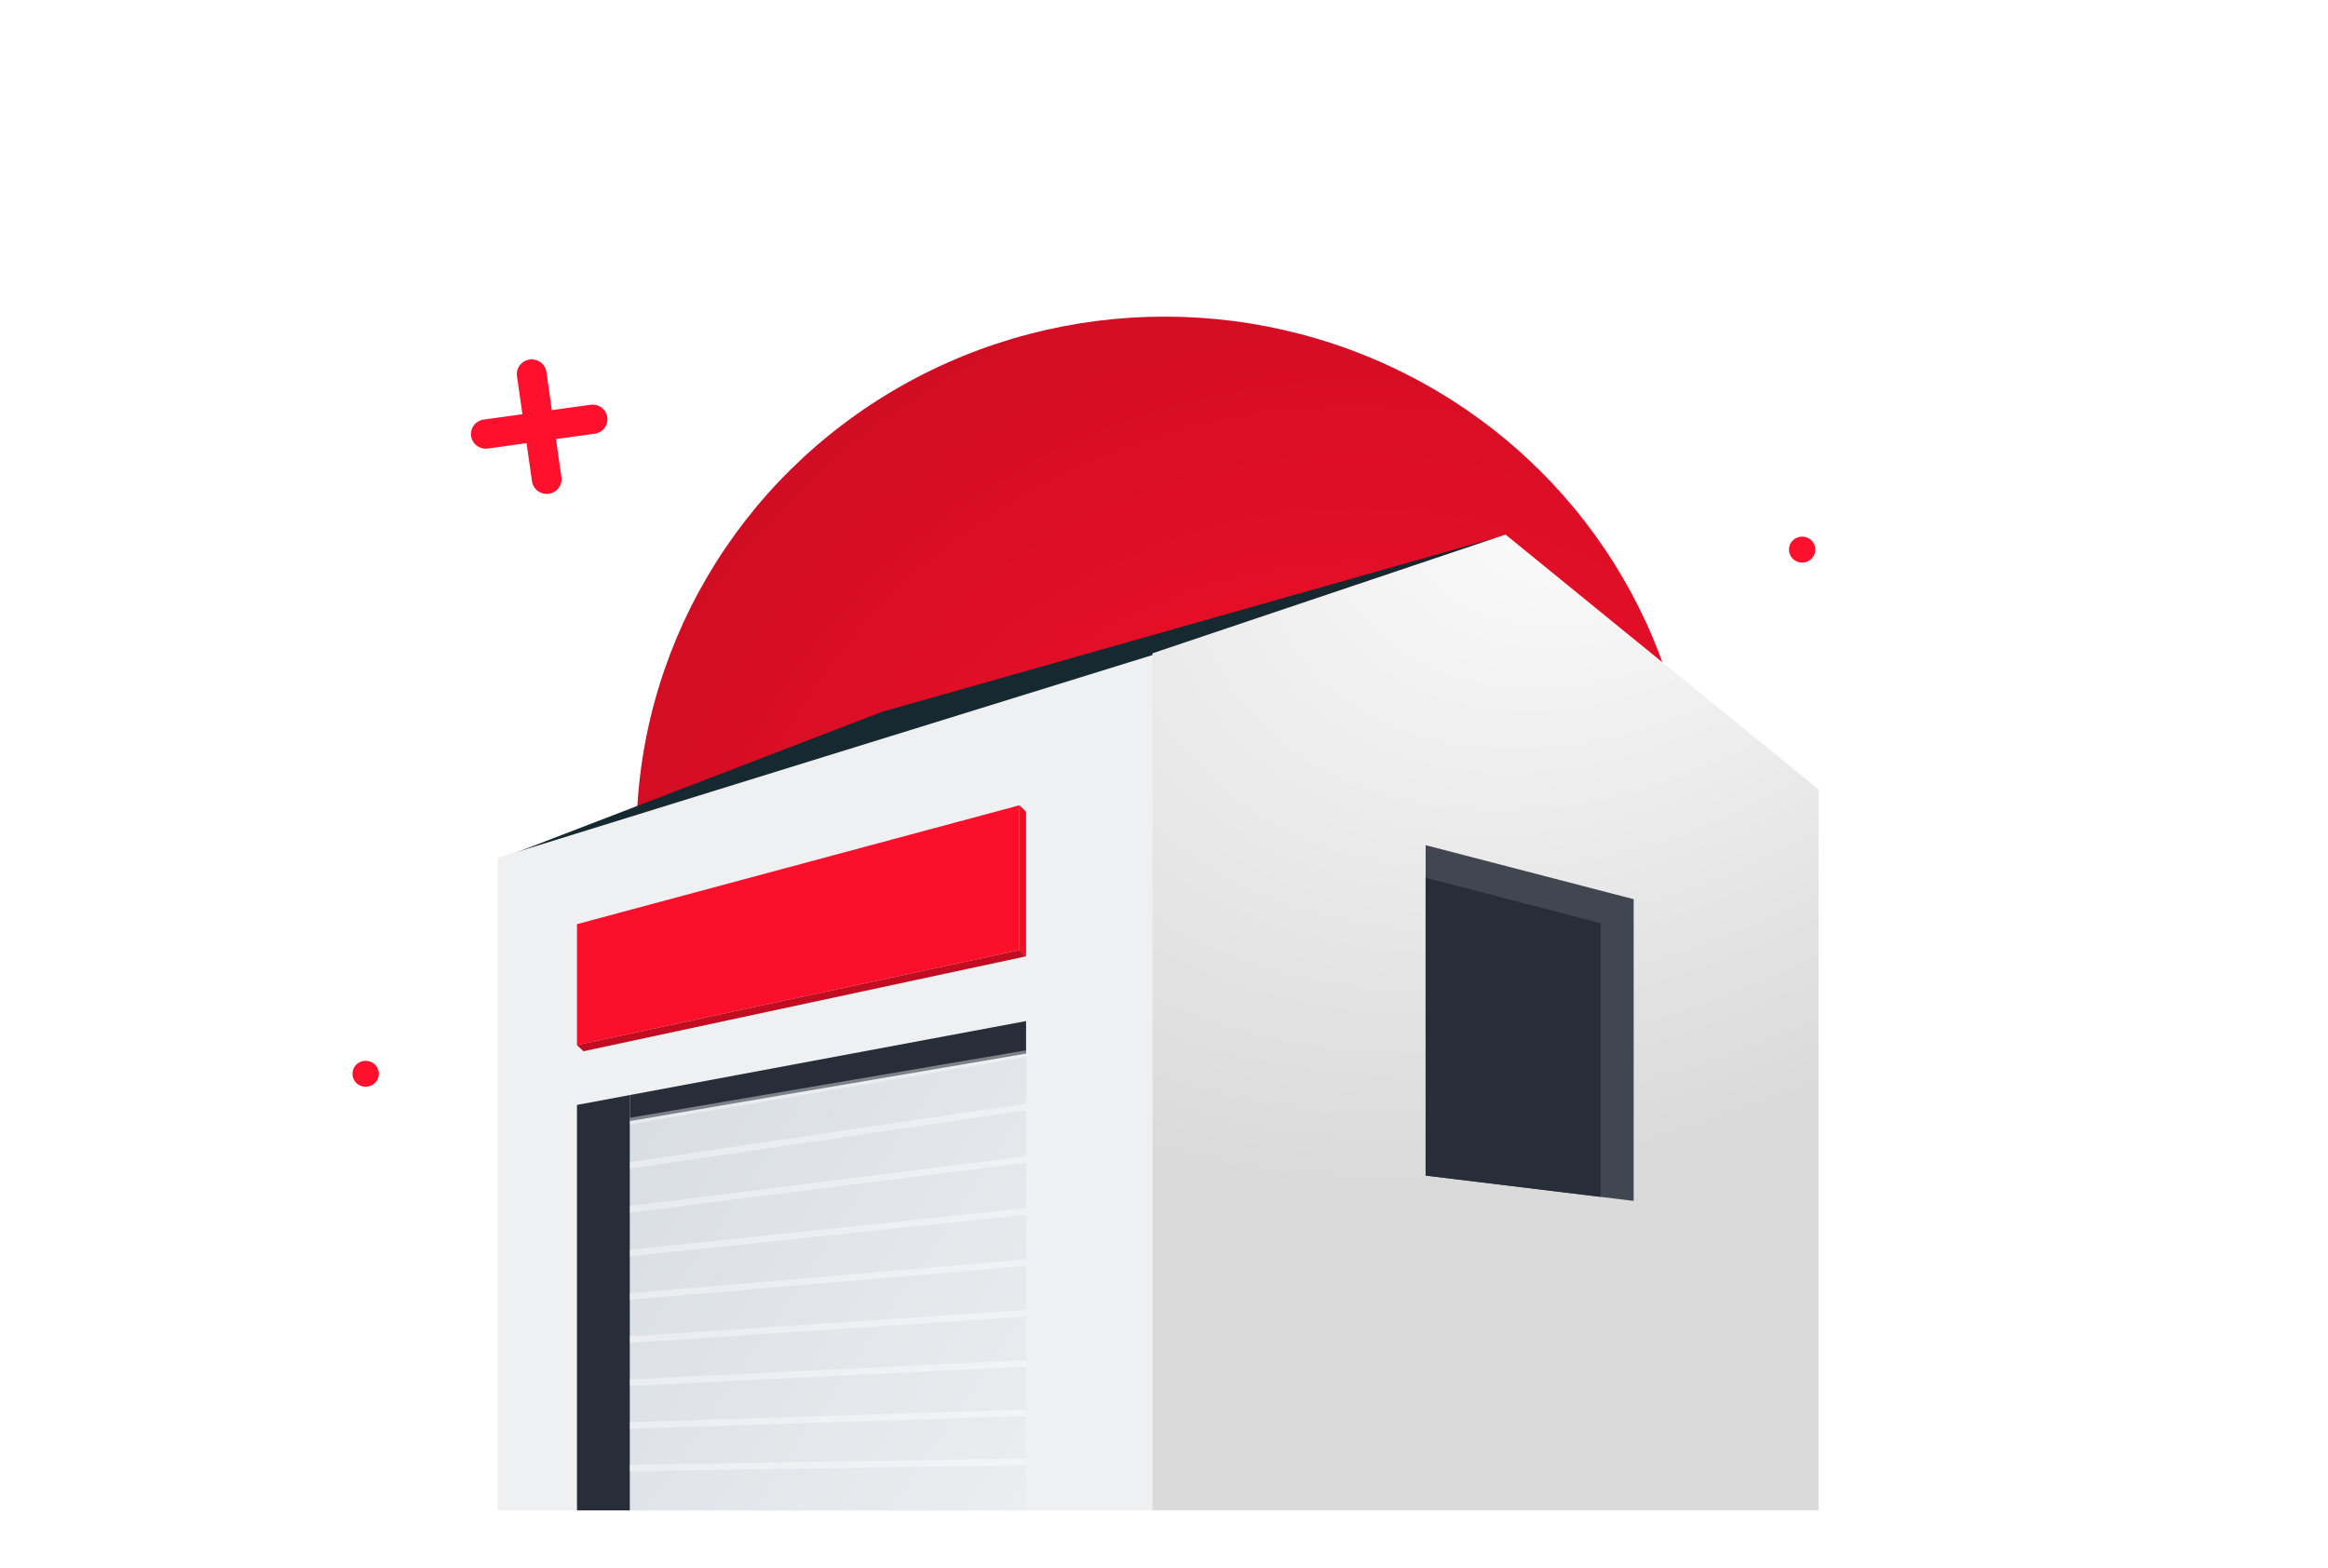
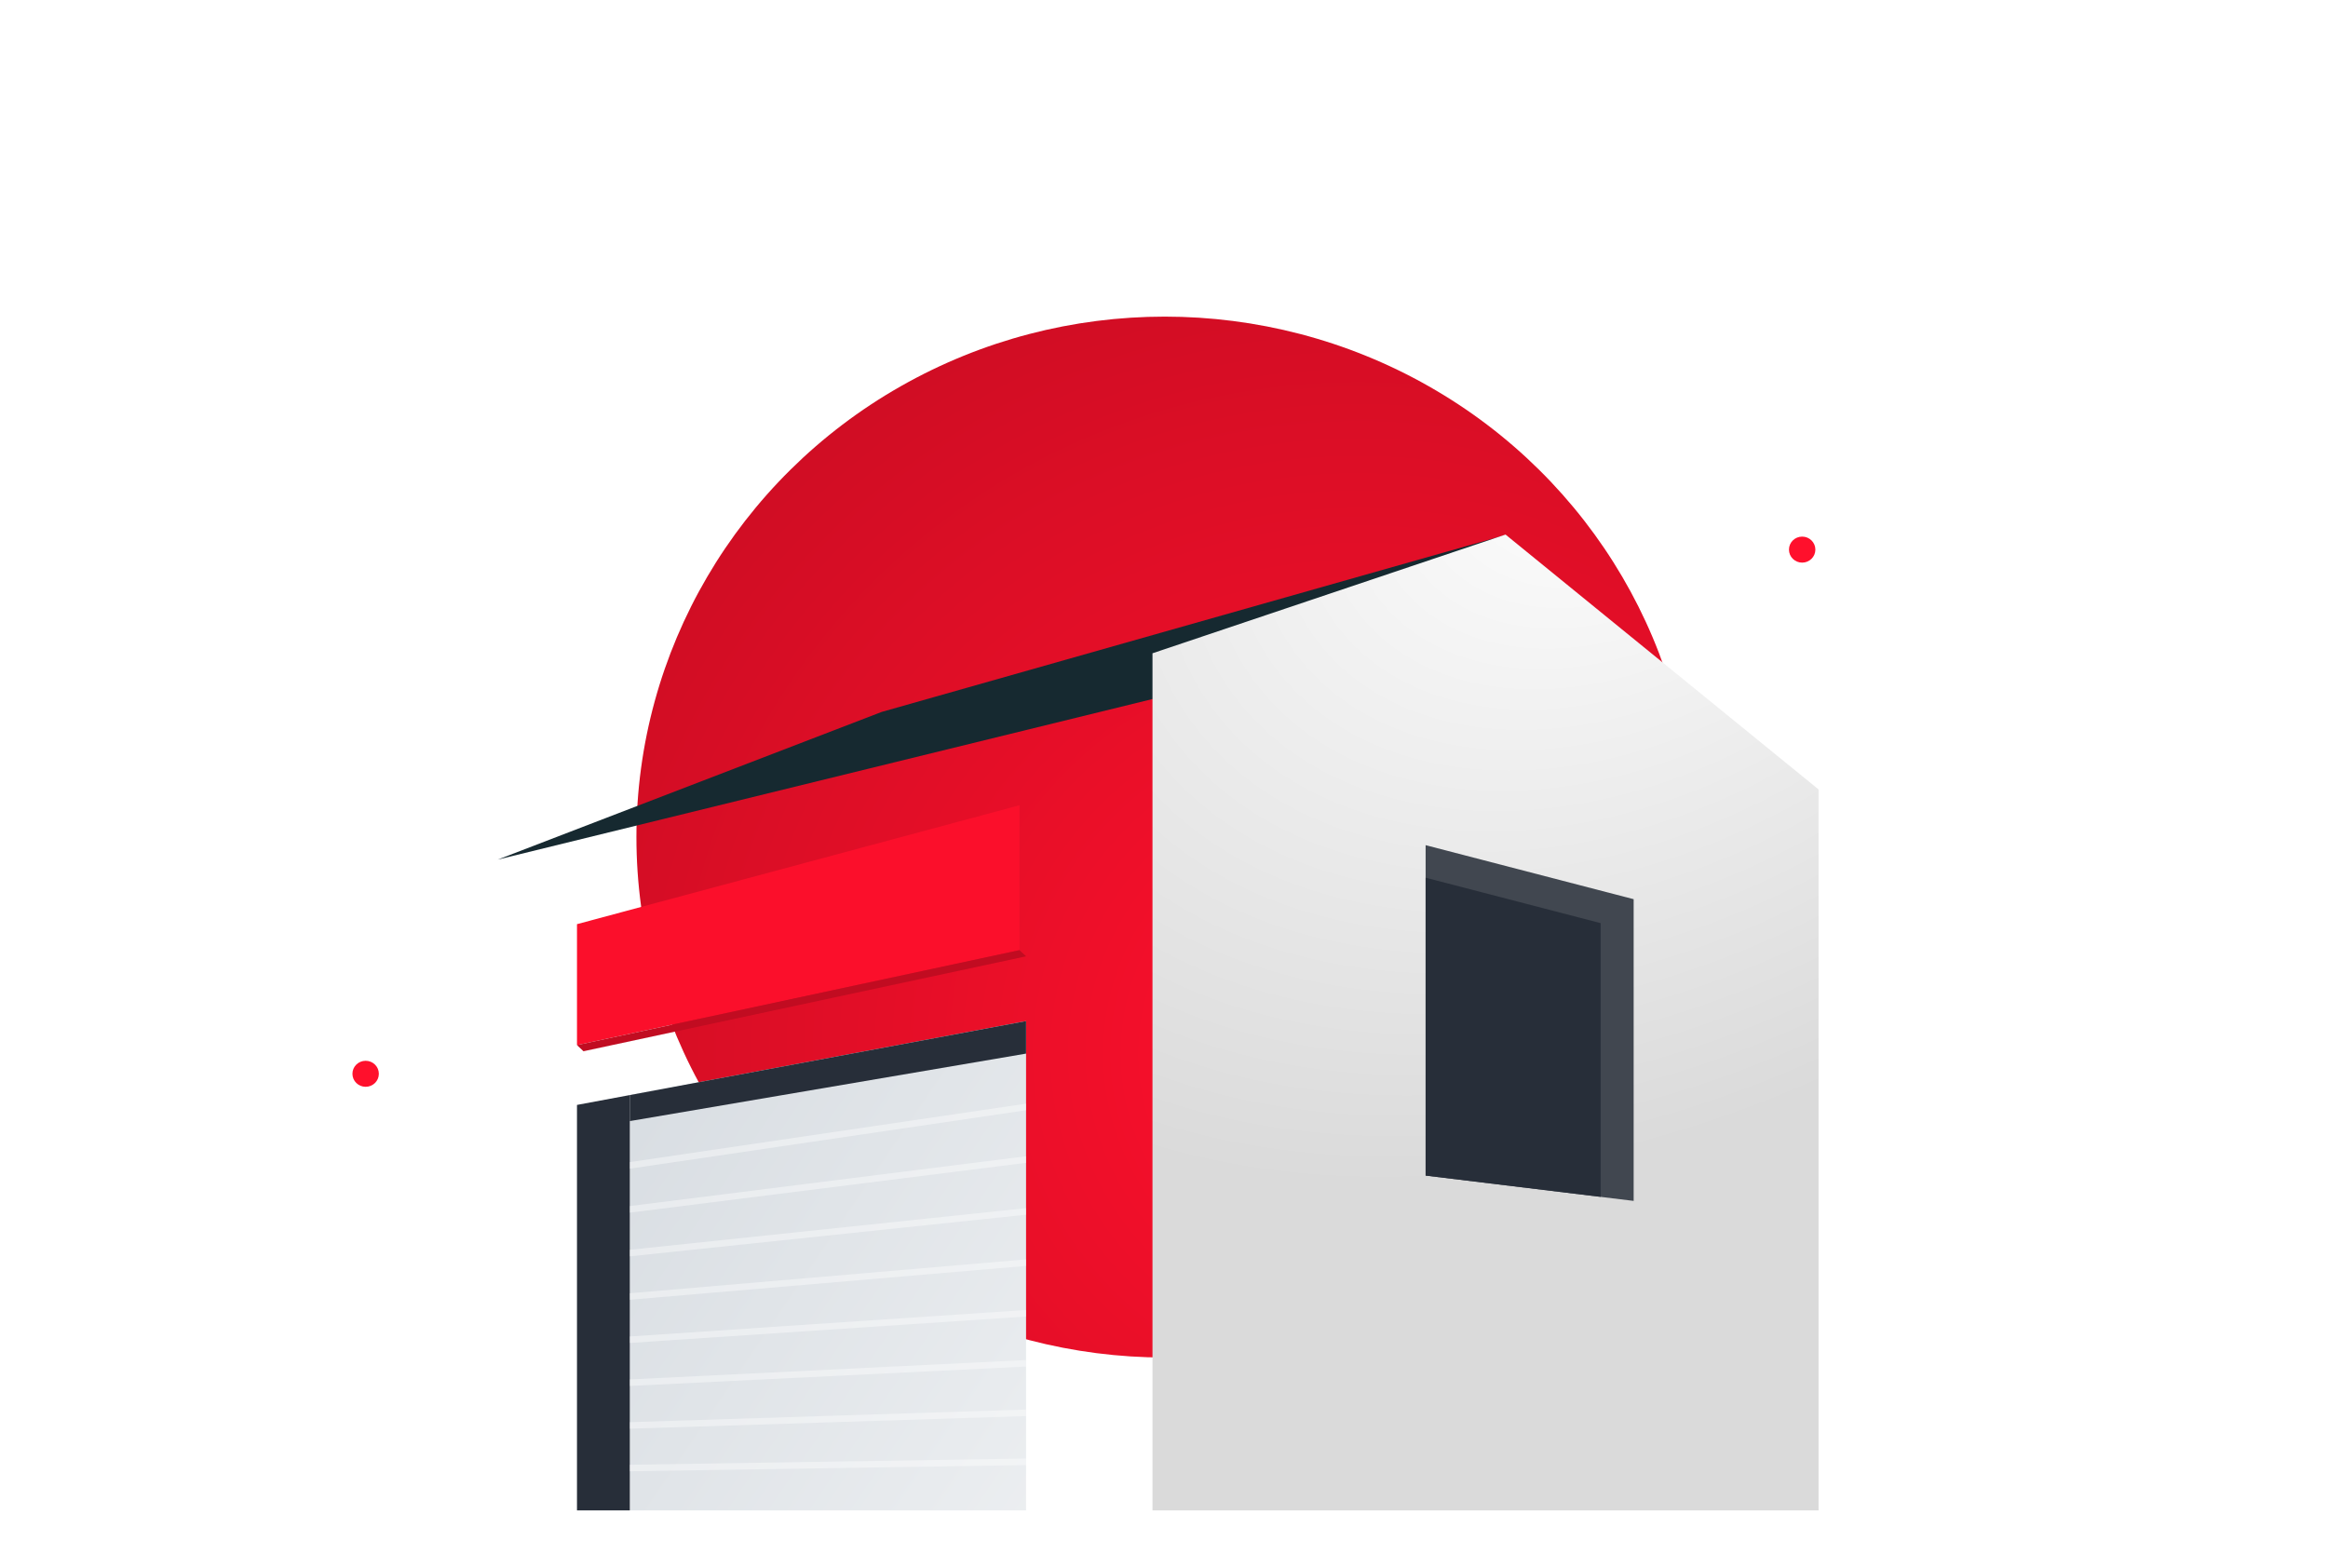
<svg xmlns="http://www.w3.org/2000/svg" xmlns:ns1="http://sodipodi.sourceforge.net/DTD/sodipodi-0.dtd" xmlns:ns2="http://www.inkscape.org/namespaces/inkscape" xmlns:xlink="http://www.w3.org/1999/xlink" width="380" height="256" viewBox="0 0 380 256" version="1.1" id="svg90" ns1:docname="help-1.svg" ns2:version="0.92.1 r15371">
  <ns1:namedview pagecolor="#ffffff" bordercolor="#666666" borderopacity="1" objecttolerance="10" gridtolerance="10" guidetolerance="10" ns2:pageopacity="0" ns2:pageshadow="2" ns2:window-width="1920" ns2:window-height="1017" id="namedview92" showgrid="false" ns2:zoom="1.84375" ns2:cx="163.41629" ns2:cy="3.2542371" ns2:window-x="-8" ns2:window-y="-8" ns2:window-maximized="1" ns2:current-layer="g88" />
  <defs id="defs26">
    <linearGradient ns2:collect="always" id="linearGradient4844">
      <stop style="stop-color:#ffffff;stop-opacity:1" offset="0" id="stop4840" />
      <stop style="stop-color:#dadada;stop-opacity:1" offset="1" id="stop4842" />
    </linearGradient>
    <style id="style2">.a{fill:url(#a);}.b{fill:#ff102c;}.c{fill:#162930;}.c,.d,.e,.f,.g,.h,.i,.j,.k,.l,.m{isolation:isolate;}.d{fill:#eef0f2;}.e{fill:url(#d);}.f{fill:#fb0f2b;}.g{fill:#ed0f29;}.h{fill:#c10c21;}.i{fill:#414750;}.j{fill:#272e39;}.k{fill:url(#e);}.l{opacity:0.4;}.m{fill:#fff;}.n{filter:url(#b);}</style>
    <radialGradient id="a" cx="109.28" cy="113.28" r="165.12" gradientUnits="userSpaceOnUse" fx="109.28" fy="113.28">
      <stop offset="0" stop-color="#ff102c" id="stop4" />
      <stop offset="1" stop-color="#c10c21" id="stop6" />
    </radialGradient>
    <filter id="b" x="0" y="0" width="256" height="256" filterUnits="userSpaceOnUse">
      <feOffset dy="16" input="SourceAlpha" id="feOffset9" />
      <feGaussianBlur stdDeviation="16" result="c" id="feGaussianBlur11" />
      <feFlood flood-color="#d20d24" flood-opacity="0.239" id="feFlood13" />
      <feComposite operator="in" in2="c" id="feComposite15" result="result1" />
      <feComposite in="SourceGraphic" in2="result1" id="feComposite17" />
    </filter>
    <linearGradient id="d" x1="-1.777" y1="-2.047" x2="-3.028" y2="-0.871" gradientUnits="objectBoundingBox">
      <stop offset="0" stop-color="#fff" id="stop20" />
      <stop offset="1" stop-color="#d1d7dd" id="stop22" />
    </linearGradient>
    <linearGradient id="e" x1="-1078.997" y1="-10.733" x2="-1241.902" y2="-147.91" xlink:href="#d" gradientTransform="scale(0.893,1.12)" gradientUnits="userSpaceOnUse" />
    <filter id="b-6" x="0" y="0" width="256" height="256" filterUnits="userSpaceOnUse">
      <feOffset dy="16" input="SourceAlpha" id="feOffset9-2" />
      <feGaussianBlur stdDeviation="16" result="c" id="feGaussianBlur11-4" />
      <feFlood flood-color="#d20d24" flood-opacity="0.239" id="feFlood13-2" />
      <feComposite operator="in" in2="c" id="feComposite15-9" result="result1" />
      <feComposite in="SourceGraphic" in2="result1" id="feComposite17-4" />
    </filter>
    <radialGradient id="a-3" cx="0.683" cy="0.708" r="1.032" gradientTransform="rotate(6.63,0.28,0.192)" gradientUnits="objectBoundingBox">
      <stop offset="0" stop-color="#ff102c" id="stop4-5" />
      <stop offset="1" stop-color="#c10c21" id="stop6-9" />
    </radialGradient>
    <radialGradient ns2:collect="always" xlink:href="#linearGradient4844" id="radialGradient4846" cx="-910.368" cy="-146.795" fx="-910.368" fy="-146.795" r="50.139" gradientTransform="matrix(-2.361,1.495,-1.079,-1.753,-3258.563,880.609)" gradientUnits="userSpaceOnUse" />
  </defs>
  <g transform="matrix(1.078,0,0,1.062,-133.277,-5583.816)" id="g88">
    <g transform="translate(0,2955)" id="g42">
      <g class="n" transform="translate(172,2303.5)" id="g30" style="filter:url(#b)">
        <circle class="a" cx="80" cy="80" r="80" transform="translate(48,32)" id="circle28" style="fill:url(#a)" />
      </g>
      <g transform="translate(-2150.676,104.12)" id="g40">
-         <path ns2:connector-curvature="0" class="b" d="m 2364.123,2262.045 h -5.917 v -5.918 a 2.25,2.25 0 0 0 -4.5,0 v 5.918 h -5.917 a 2.247,2.247 0 0 0 0,4.494 h 5.917 v 5.917 a 2.25,2.25 0 0 0 4.5,0 v -5.917 h 5.917 a 2.247,2.247 0 0 0 0,-4.494 z" transform="rotate(-8,2355.959,2264.288)" id="path32" style="fill:#ff102c" />
        <path ns2:connector-curvature="0" class="b" d="m 2364.123,2262.045 h -5.917 v -5.918 a 2.25,2.25 0 0 0 -4.5,0 v 5.918 h -5.917 a 2.247,2.247 0 0 0 0,4.494 h 5.917 v 5.917 a 2.25,2.25 0 0 0 4.5,0 v -5.917 h 5.917 a 2.247,2.247 0 0 0 0,-4.494 z" transform="rotate(8,1452.561,3627.998)" id="path34" style="fill:#ff102c" />
        <circle class="b" cx="2" cy="2" r="2" transform="translate(2327.676,2361.768)" id="circle36" style="fill:#ff102c" />
        <circle class="b" cx="2" cy="2" r="2" transform="translate(2545.193,2281.195)" id="circle38" style="fill:#ff102c" />
      </g>
    </g>
    <g transform="translate(1318.79,5547.821)" id="g86">
      <path ns2:connector-curvature="0" class="c" d="m -967.158,-193 -52.014,24.859 -100.618,25.047 58.139,-22.7" transform="translate(0,-14.764)" id="path44" style="isolation:isolate;fill:#162930" />
-       <path ns2:connector-curvature="0" class="d" d="m -1019.79,-189.572 -100,31.455 v 100.3 h 100 z" id="path46" style="isolation:isolate;fill:#eef0f2" />
      <path ns2:connector-curvature="0" class="e" d="m -919.79,-57.822 h -100.856 l -4e-4,-131.75 53.456,-18.249 47.4,39.177 z" id="path48" style="isolation:isolate;fill:url(#radialGradient4846);fill-opacity:1" ns1:nodetypes="cccccc" />
      <path ns2:connector-curvature="0" class="f" d="m -1040.79,-166.209 -67,18.276 v 18.59 l 67,-14.6 z" id="path50" style="isolation:isolate;fill:#fb0f2b" />
-       <path ns2:connector-curvature="0" class="g" d="m -1039.79,-142.99 -1,-0.949 v -22.27 l 1,1 z" id="path52" style="isolation:isolate;fill:#ed0f29" />
      <path ns2:connector-curvature="0" class="h" d="m -1039.79,-142.99 -67.016,14.592 -0.984,-0.945 67,-14.6 z" id="path54" style="isolation:isolate;fill:#c10c21" />
      <path ns2:connector-curvature="0" class="i" d="m -979.29,-160.076 v 50.791 l 31.5,3.89 v -46.378 z" id="path56" style="isolation:isolate;fill:#414750" />
      <path ns2:connector-curvature="0" class="j" d="m -979.29,-155.076 v 45.791 l 26.5,3.272 v -42.078 z" id="path58" style="isolation:isolate;fill:#272e39" />
      <path ns2:connector-curvature="0" class="k" d="m -1039.79,-133.036 -60,11.373 v 63.841 h 60 z" id="path60" style="isolation:isolate;fill:url(#e)" />
      <path ns2:connector-curvature="0" class="j" d="m -1107.79,-120.147 v 62.325 h 8 v -63.841 z" id="path62" style="isolation:isolate;fill:#272e39" />
      <path ns2:connector-curvature="0" class="j" d="m -1039.79,-133.036 -60,11.373 v 4 l 60,-10.373 z" id="path64" style="isolation:isolate;fill:#272e39" />
      <g class="l" id="g84" style="opacity:0.4;isolation:isolate">
        <path ns2:connector-curvature="0" class="m" d="m -1039.79,-65.786 -60,0.95 v 1 l 60,-0.95 z" id="path66" style="isolation:isolate;fill:#ffffff" />
        <path ns2:connector-curvature="0" class="m" d="m -1039.79,-73.321 -60,1.942 v 1 l 60,-1.942 z" id="path68" style="isolation:isolate;fill:#ffffff" />
        <path ns2:connector-curvature="0" class="m" d="m -1039.79,-80.932 -60,2.98 v 1 l 60,-2.98 z" id="path70" style="isolation:isolate;fill:#ffffff" />
        <path ns2:connector-curvature="0" class="m" d="m -1039.79,-88.625 -60,4.067 v 1 l 60,-4.067 z" id="path72" style="isolation:isolate;fill:#ffffff" />
        <path ns2:connector-curvature="0" class="m" d="m -1039.79,-96.405 -60,5.206 v 1 l 60,-5.206 z" id="path74" style="isolation:isolate;fill:#ffffff" />
        <path ns2:connector-curvature="0" class="m" d="m -1039.79,-104.28 -60,6.4 v 1.005 l 60,-6.4 z" id="path76" style="isolation:isolate;fill:#ffffff" />
        <path ns2:connector-curvature="0" class="m" d="m -1039.79,-112.256 -60,7.658 v 1.008 l 60,-7.658 z" id="path78" style="isolation:isolate;fill:#ffffff" />
        <path ns2:connector-curvature="0" class="m" d="m -1039.79,-120.34 -60,8.98 v 1.011 l 60,-8.98 z" id="path80" style="isolation:isolate;fill:#ffffff" />
-         <path ns2:connector-curvature="0" class="m" d="m -1039.79,-128.037 v -0.507 l -60,10.373 v 1.015 l 60,-10.373 z" id="path82" style="isolation:isolate;fill:#ffffff" />
      </g>
    </g>
  </g>
</svg>